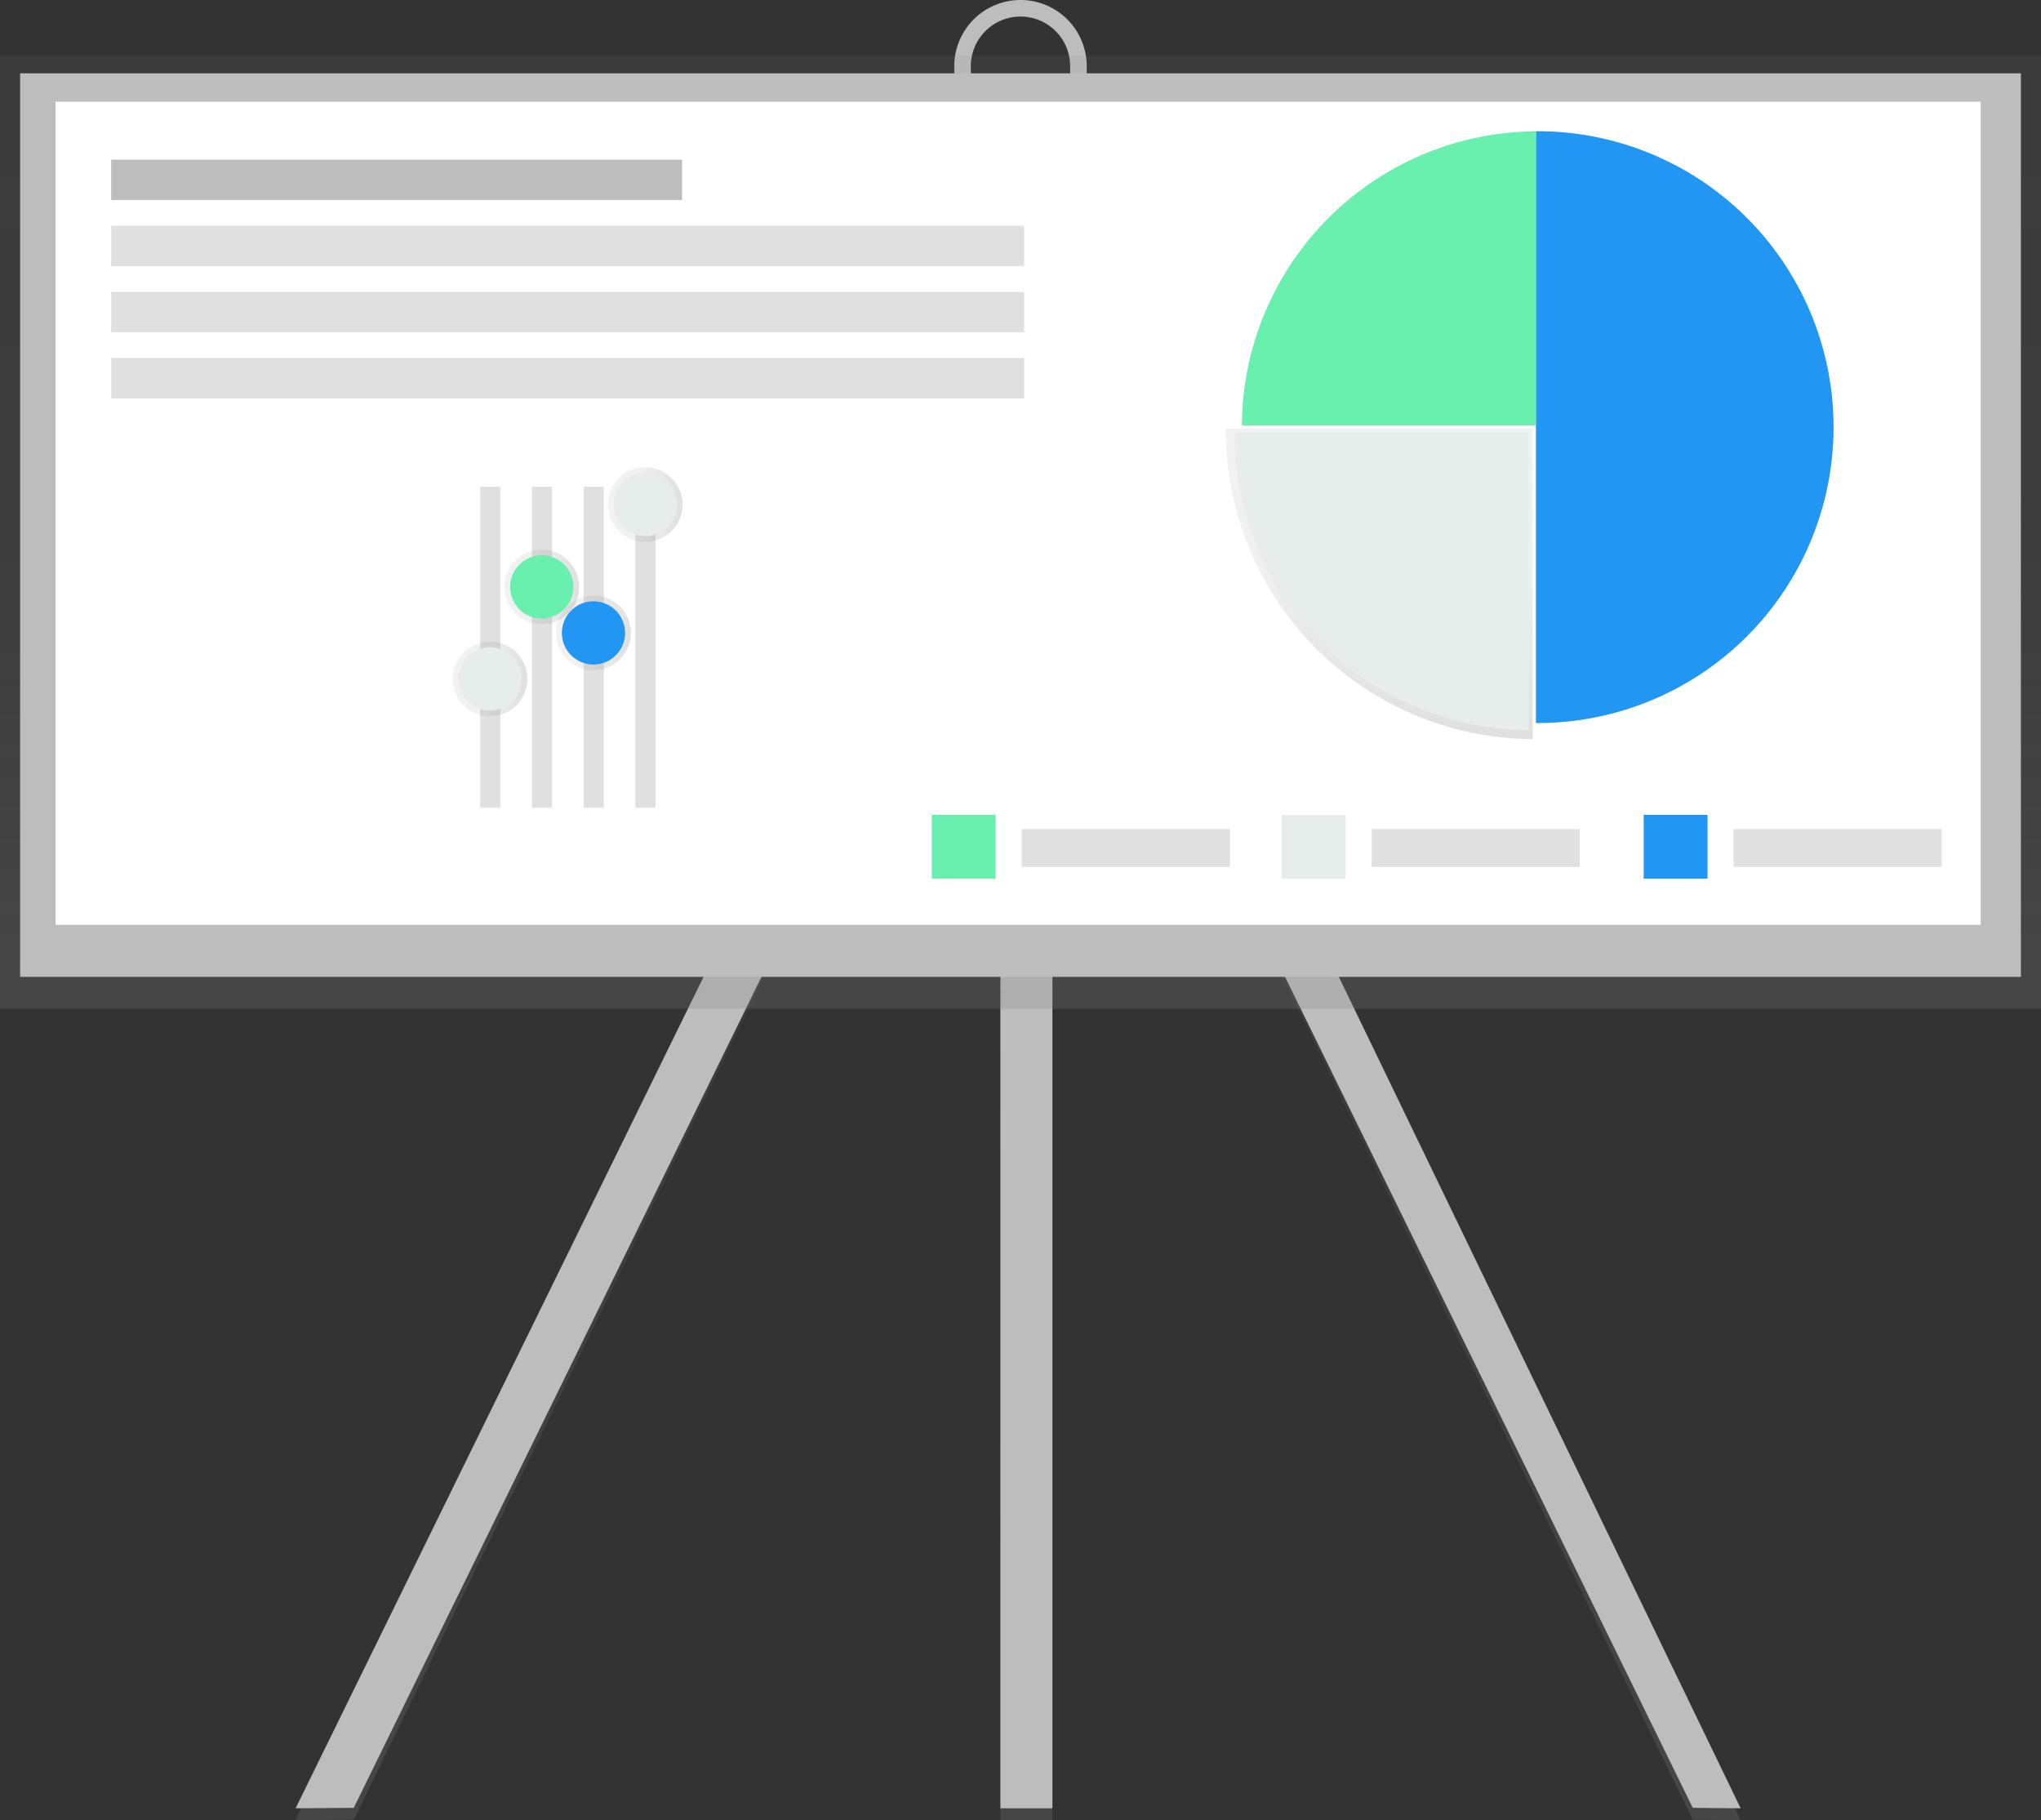
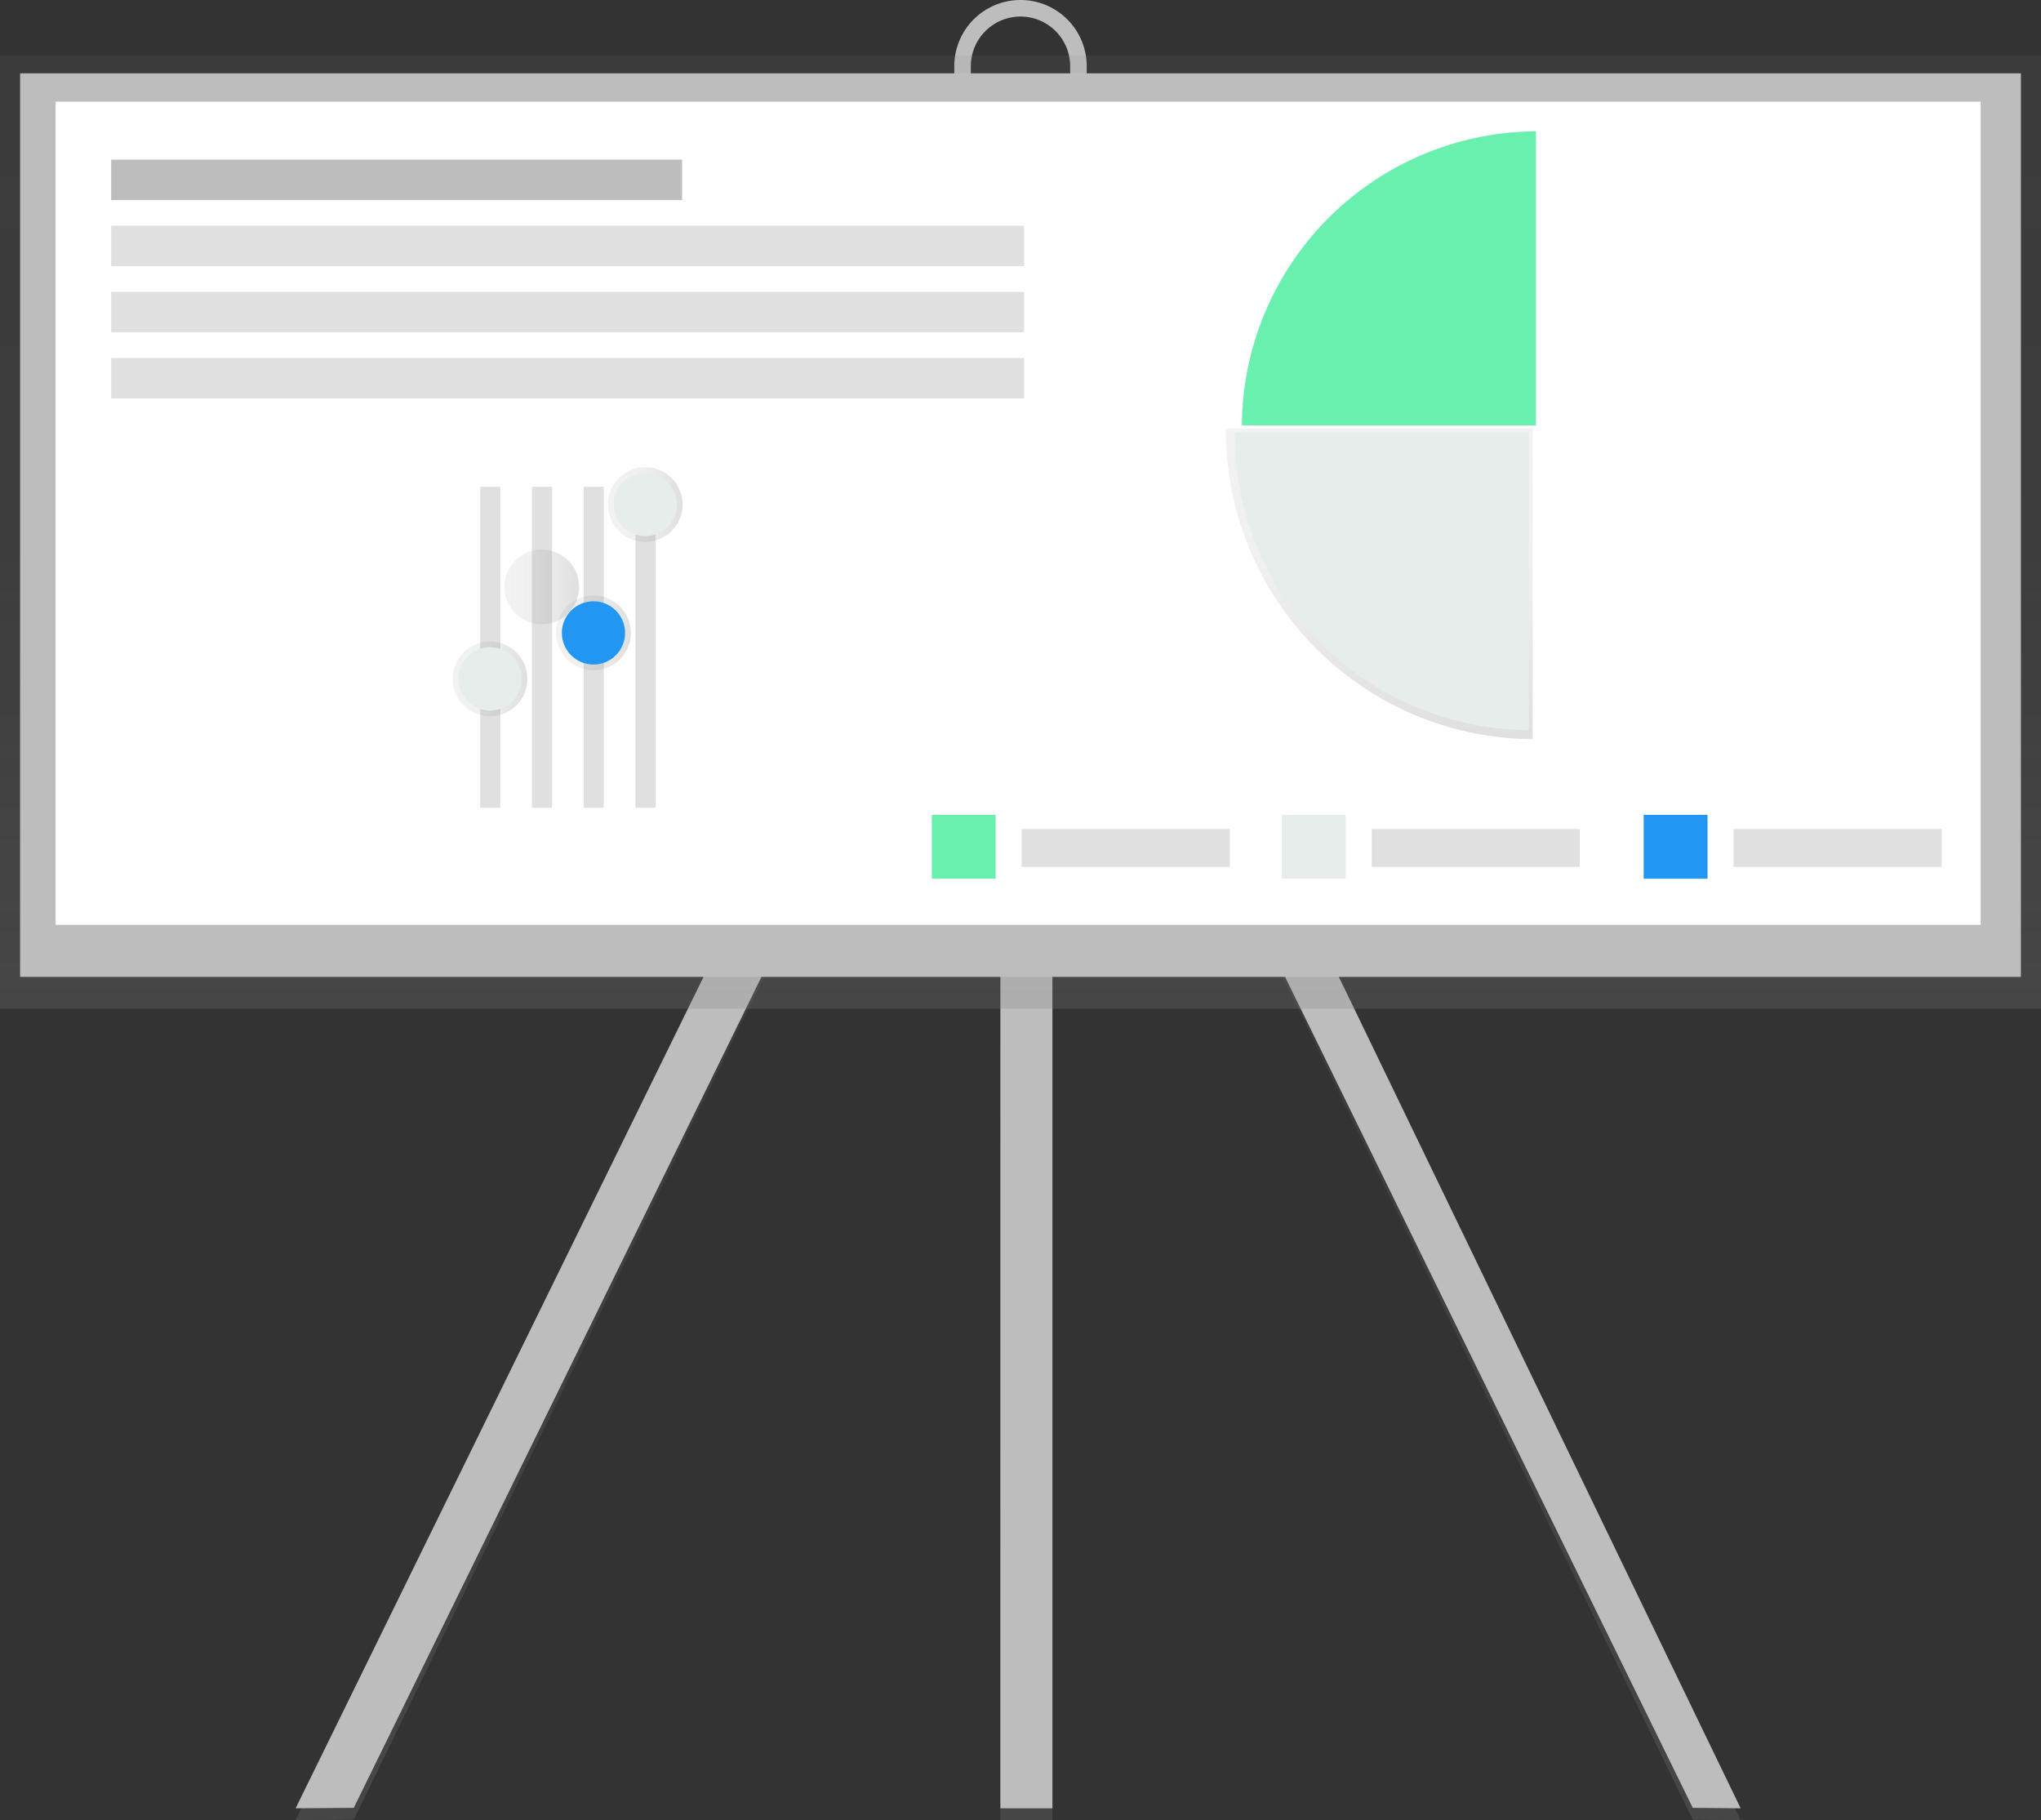
<svg xmlns="http://www.w3.org/2000/svg" xmlns:xlink="http://www.w3.org/1999/xlink" id="22efa8b6-b9ff-4b9b-a3b2-71cec6386f64" data-name="Layer 1" width="863" height="769.5" viewBox="0 0 863 769.5">
  <rect x="0" y="0" width="863" height="769.5" fill="#333333" stroke="none" />
  <defs>
    <linearGradient id="4d7d6e59-78ed-4d57-a529-1eaaceade2ae" x1="279.59" y1="769.5" x2="279.59" y2="175.12" gradientUnits="userSpaceOnUse">
      <stop offset="0" stop-color="gray" stop-opacity="0.25" />
      <stop offset="0.54" stop-color="gray" stop-opacity="0.12" />
      <stop offset="1" stop-color="gray" stop-opacity="0.1" />
    </linearGradient>
    <linearGradient id="9d815349-9c86-443c-8ccb-e4f40929397c" x1="583.59" x2="583.59" y2="175.12" xlink:href="#4d7d6e59-78ed-4d57-a529-1eaaceade2ae" />
    <linearGradient id="4cdc3fff-77bb-4bd8-8d4b-e4a0e24ac1ff" x1="434" x2="434" y2="118.5" xlink:href="#4d7d6e59-78ed-4d57-a529-1eaaceade2ae" />
    <linearGradient id="d789edb2-9260-4fe7-9b2e-c8d2cf1c50eb" x1="431.5" y1="426.5" x2="431.5" y2="23.5" xlink:href="#4d7d6e59-78ed-4d57-a529-1eaaceade2ae" />
    <linearGradient id="d05d60f3-4487-4cf0-bc48-be0df6e13883" x1="751.69" y1="377.75" x2="751.69" y2="246.43" xlink:href="#4d7d6e59-78ed-4d57-a529-1eaaceade2ae" />
    <linearGradient id="36694125-ef38-4129-b005-f3dbdd12d1fe" x1="415.98" y1="335.24" x2="415.98" y2="303.64" gradientTransform="translate(-112.25 703) rotate(-90)" xlink:href="#4d7d6e59-78ed-4d57-a529-1eaaceade2ae" />
    <linearGradient id="dc57276c-937a-4b5a-afe2-156d6e915e6b" x1="454.87" y1="357.11" x2="454.87" y2="325.52" gradientTransform="translate(-112.25 703) rotate(-90)" xlink:href="#4d7d6e59-78ed-4d57-a529-1eaaceade2ae" />
    <linearGradient id="c93c7978-2b82-4fa6-8ff4-005d931a190d" x1="435.42" y1="378.98" x2="435.42" y2="347.39" gradientTransform="translate(-112.25 703) rotate(-90)" xlink:href="#4d7d6e59-78ed-4d57-a529-1eaaceade2ae" />
    <linearGradient id="28ebadfe-69e4-4a26-9b70-9789031661f3" x1="489.7" y1="400.86" x2="489.7" y2="369.26" gradientTransform="translate(-112.25 703) rotate(-90)" xlink:href="#4d7d6e59-78ed-4d57-a529-1eaaceade2ae" />
  </defs>
  <title>statistics</title>
  <polygon points="149.58 769.31 125 769.5 414.42 175.12 434.17 184.89 149.58 769.31" fill="url(#4d7d6e59-78ed-4d57-a529-1eaaceade2ae)" />
  <polygon points="715.76 769.31 736 769.5 450.92 175.12 431.17 184.89 715.76 769.31" fill="url(#9d815349-9c86-443c-8ccb-e4f40929397c)" />
  <rect x="423" y="118.5" width="22" height="651" fill="url(#4cdc3fff-77bb-4bd8-8d4b-e4a0e24ac1ff)" />
  <polygon points="149.58 764.31 125 764.5 414.42 174.69 434.17 184.38 149.58 764.31" fill="#bdbdbd" />
  <polygon points="715.76 764.31 736 764.5 450.92 174.69 431.17 184.38 715.76 764.31" fill="#bdbdbd" />
  <rect x="423" y="118.5" width="22" height="646" fill="#bdbdbd" />
  <path d="M600,131.25a28,28,0,0,1-28-28v-10a28,28,0,0,1,56,0v10A28,28,0,0,1,600,131.25Zm0-59a21,21,0,0,0-21,21v10a21,21,0,0,0,42,0v-10A21,21,0,0,0,600,72.25Z" transform="translate(-168.5 -65.25)" fill="#bdbdbd" />
  <rect y="23.5" width="863" height="403" fill="url(#d789edb2-9260-4fe7-9b2e-c8d2cf1c50eb)" />
  <rect x="8.5" y="31" width="846" height="382" fill="#bdbdbd" />
  <rect x="23.5" y="43" width="814" height="348" fill="#fff" />
-   <path d="M818.69,120.75l-.75,0V370.93l.75,0a125.1,125.1,0,1,0,0-250.2Z" transform="translate(-168.5 -65.25)" fill="#2196f3" />
  <path d="M817.94,120.77A125.08,125.08,0,0,0,693.61,245.1H817.94Z" transform="translate(-168.5 -65.25)" fill="#69f0ae" />
  <path d="M686.83,246.43c0,.26,0,.52,0,.79A130.54,130.54,0,0,0,816.57,377.75V246.43Z" transform="translate(-168.5 -65.25)" fill="url(#d05d60f3-4487-4cf0-bc48-be0df6e13883)" />
  <path d="M690.59,248.11c0,.25,0,.5,0,.75A125.09,125.09,0,0,0,814.92,373.95V248.11Z" transform="translate(-168.5 -65.25)" fill="#E7EDEB" />
  <rect x="47" y="67.5" width="241.4" height="17.08" fill="#bdbdbd" />
  <rect x="47" y="95.45" width="386" height="17.08" fill="#e0e0e0" />
  <rect x="47" y="123.4" width="386" height="17.08" fill="#e0e0e0" />
  <rect x="47" y="151.36" width="386" height="17.08" fill="#e0e0e0" />
  <rect x="695" y="344.5" width="27" height="27" fill="#2196f3" />
  <rect x="733" y="350.5" width="88" height="16" fill="#e0e0e0" />
  <rect x="542" y="344.5" width="27" height="27" fill="#E7EDEB" />
  <rect x="580" y="350.5" width="88" height="16" fill="#e0e0e0" />
  <rect x="394" y="344.5" width="27" height="27" fill="#69f0ae" />
  <rect x="432" y="350.5" width="88" height="16" fill="#e0e0e0" />
  <rect x="203.05" y="205.8" width="8.51" height="135.7" fill="#e0e0e0" />
  <rect x="224.92" y="205.8" width="8.51" height="135.7" fill="#e0e0e0" />
  <rect x="246.8" y="205.8" width="8.51" height="135.7" fill="#e0e0e0" />
  <rect x="268.67" y="205.8" width="8.51" height="135.7" fill="#e0e0e0" />
  <circle cx="207.19" cy="287.02" r="15.8" fill="url(#36694125-ef38-4129-b005-f3dbdd12d1fe)" />
  <circle cx="229.06" cy="248.13" r="15.8" fill="url(#dc57276c-937a-4b5a-afe2-156d6e915e6b)" />
  <circle cx="250.94" cy="267.58" r="15.8" fill="url(#c93c7978-2b82-4fa6-8ff4-005d931a190d)" />
  <circle cx="272.81" cy="213.3" r="15.8" fill="url(#28ebadfe-69e4-4a26-9b70-9789031661f3)" />
  <circle cx="207.19" cy="287.02" r="13.37" fill="#E7EDEB" />
-   <circle cx="229.06" cy="248.13" r="13.37" fill="#69f0ae" />
  <circle cx="250.94" cy="267.58" r="13.37" fill="#2196f3" />
  <circle cx="272.81" cy="213.3" r="13.37" fill="#E7EDEB" />
</svg>